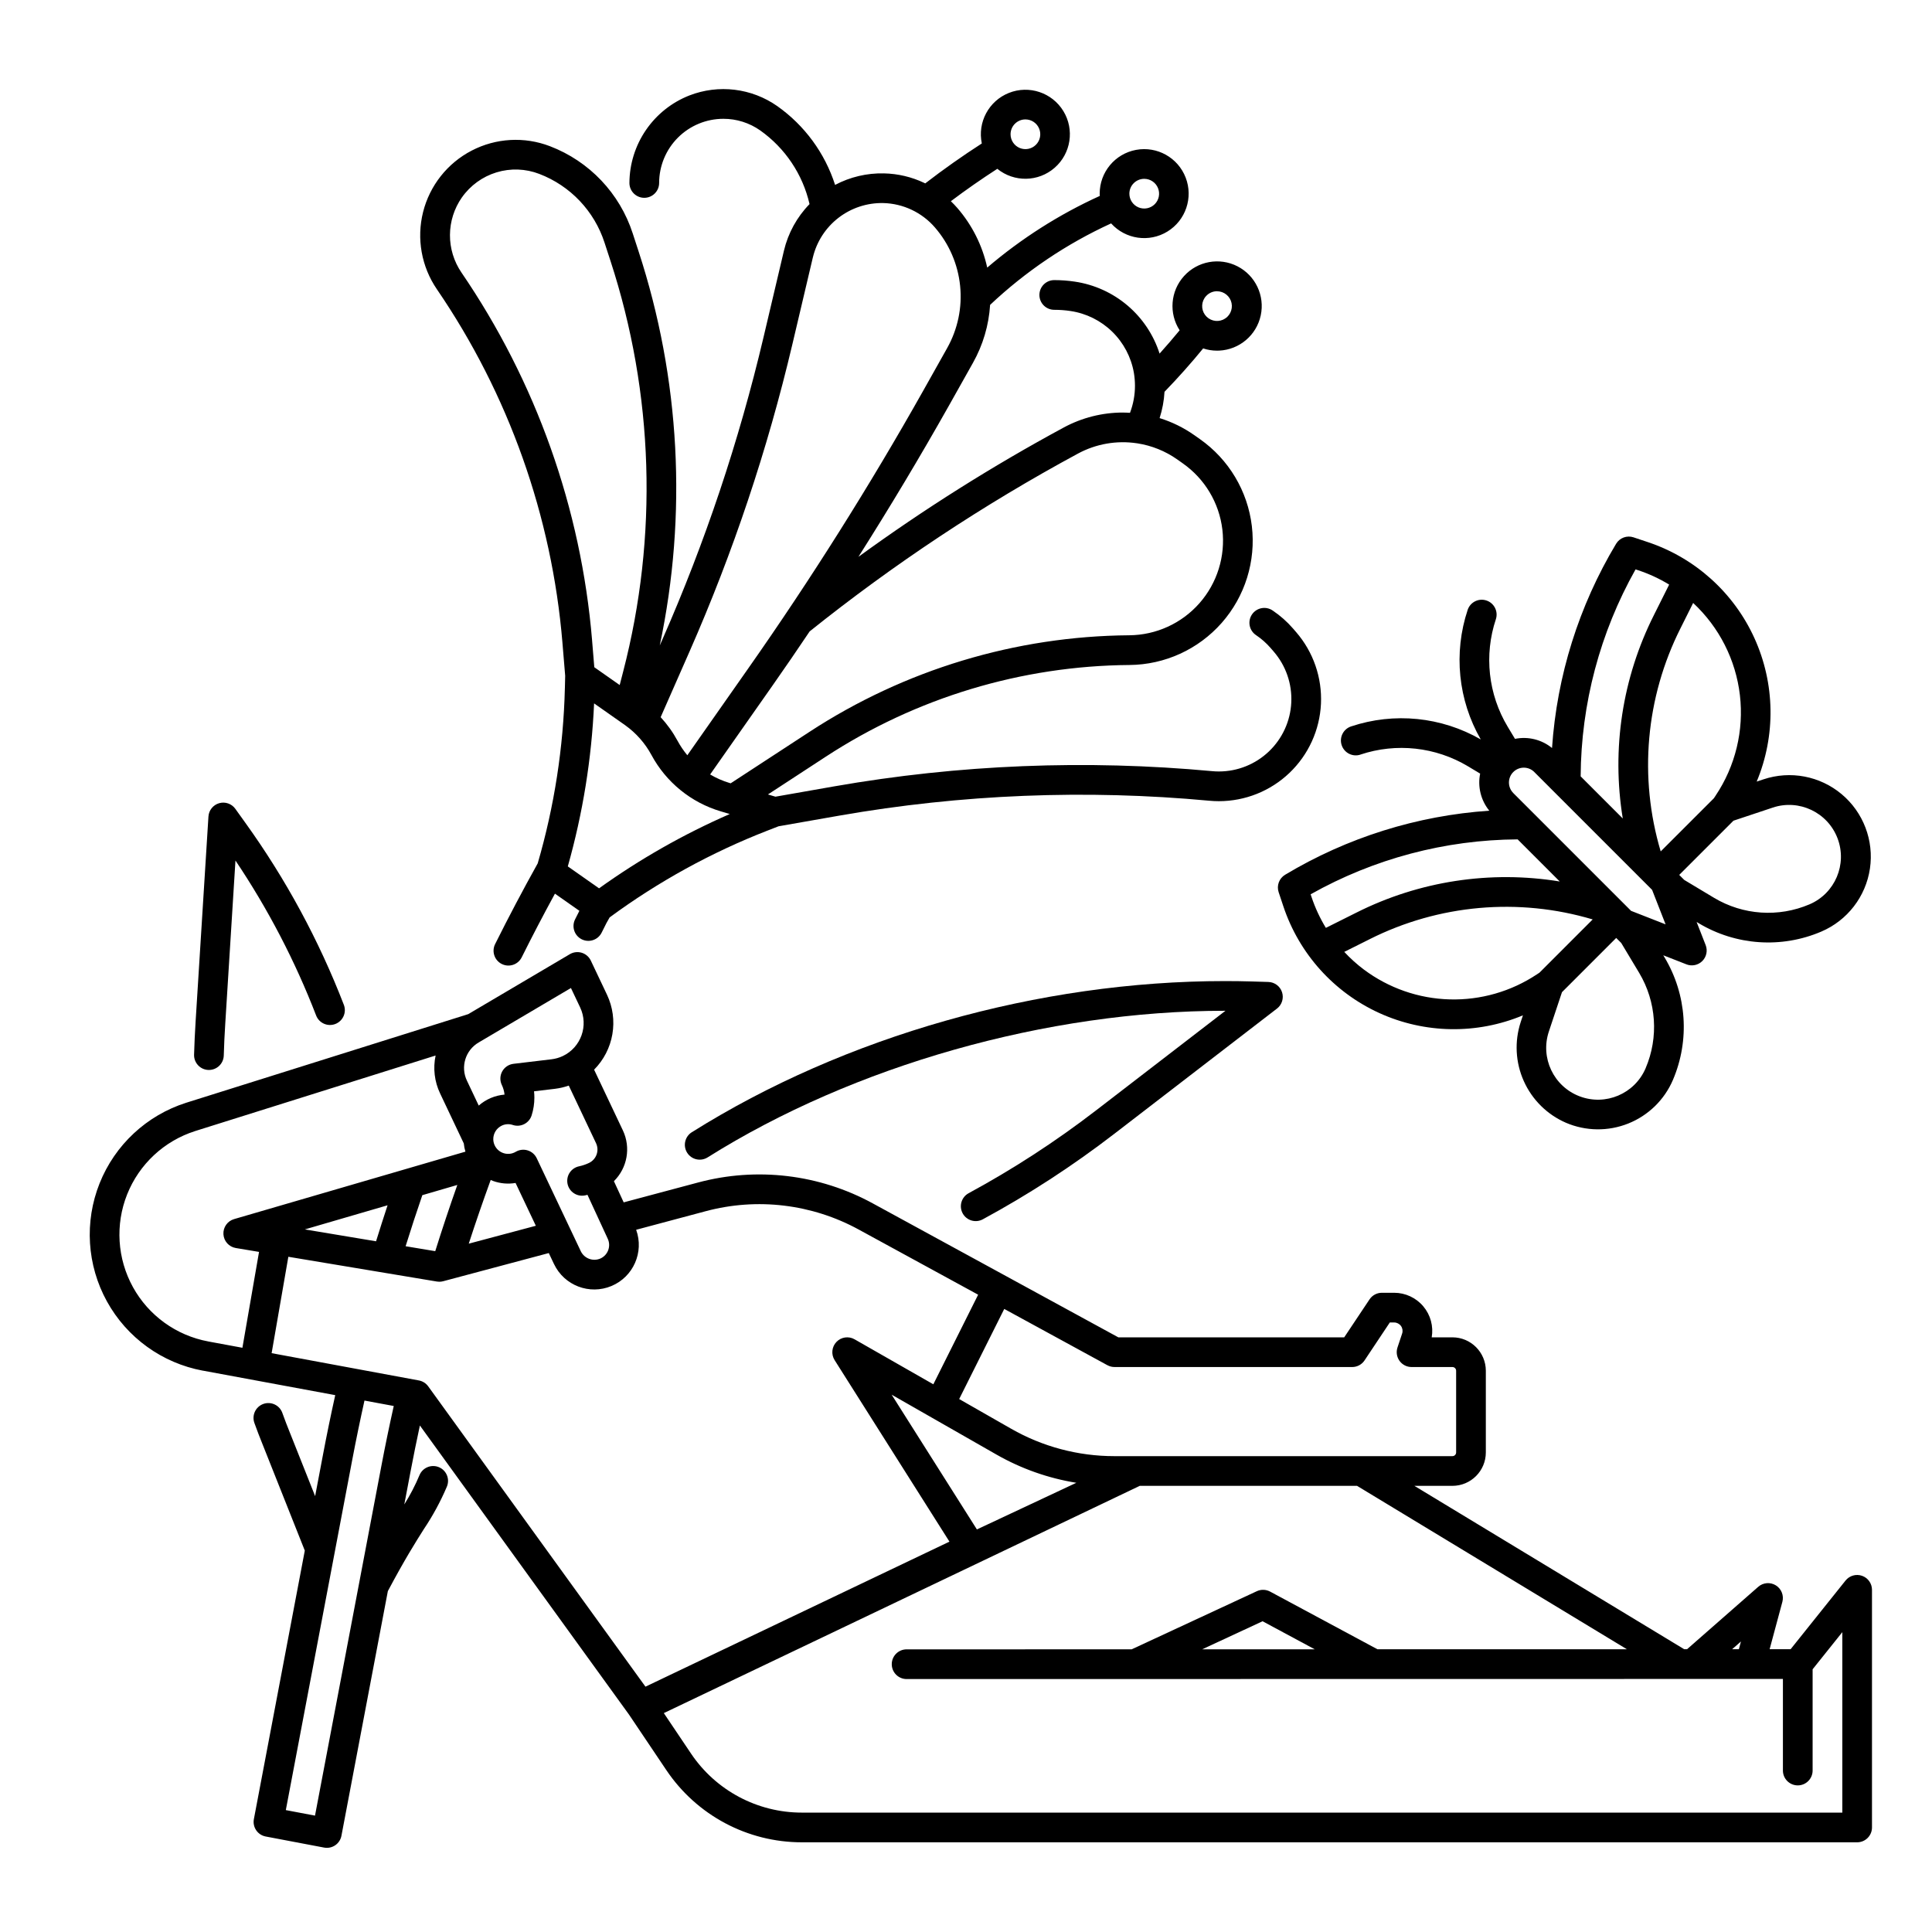
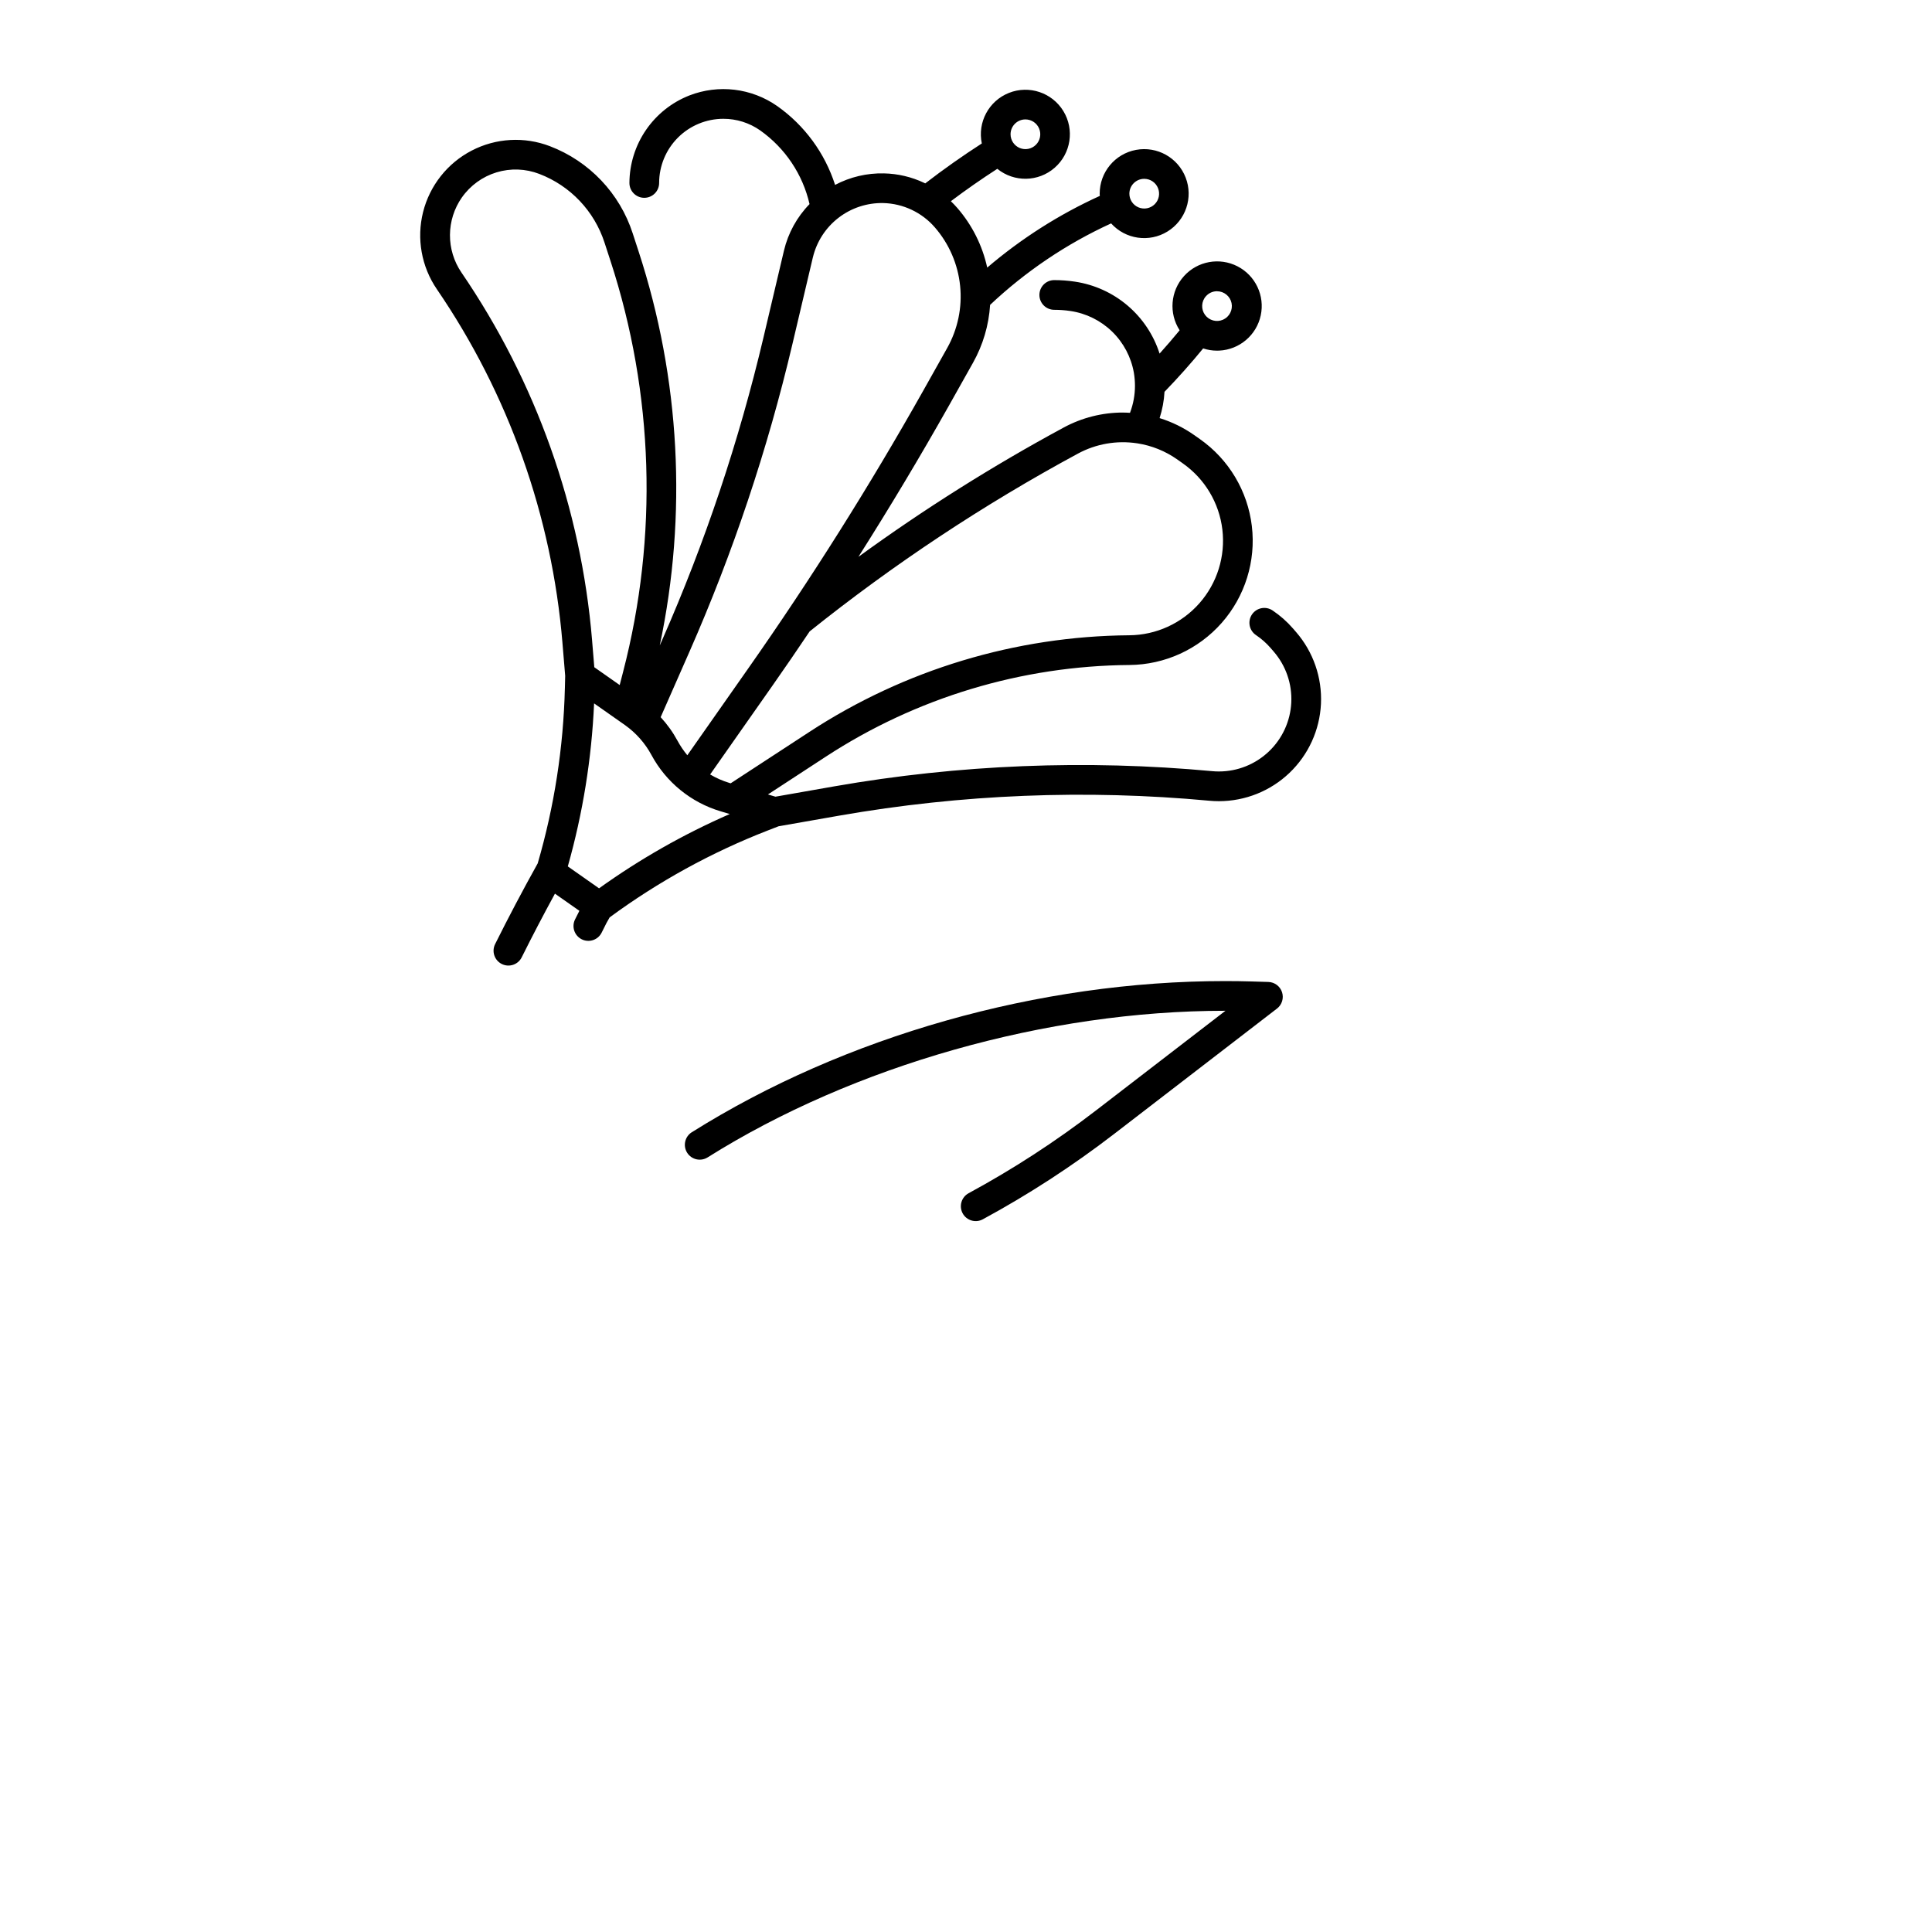
<svg xmlns="http://www.w3.org/2000/svg" fill="#000000" width="800px" height="800px" version="1.1" viewBox="144 144 512 512">
  <g>
-     <path d="m197.76 507.23 35.082 6.496c-1.141 5.129-2.231 10.414-3.246 15.785l-2.082 10.977-6.758-16.992c-0.781-1.957-1.102-2.766-1.91-5v-0.004c-0.34-1-1.066-1.82-2.019-2.277-0.953-0.457-2.051-0.516-3.043-0.156-0.992 0.359-1.801 1.102-2.242 2.062-0.438 0.961-0.477 2.059-0.098 3.047 0.852 2.363 1.211 3.262 2 5.238l11.332 28.516-13.496 71.172c-0.195 1.023 0.027 2.086 0.617 2.949 0.586 0.863 1.496 1.457 2.519 1.648l15.469 2.934c1.027 0.195 2.09-0.023 2.953-0.613 0.863-0.586 1.457-1.496 1.648-2.519l12.301-64.836c4.562-8.562 7.324-12.922 9.543-16.434 2.379-3.543 4.418-7.305 6.09-11.23 0.855-1.996-0.074-4.309-2.074-5.164-2-0.852-4.312 0.074-5.164 2.074-1.129 2.703-2.481 5.305-4.035 7.785l1.664-8.777c0.758-4.016 1.59-8.074 2.465-12.141l55.41 76.598 9.902 14.727v-0.004c8.035 11.969 21.504 19.145 35.918 19.137h279.66c1.043 0 2.043-0.414 2.781-1.152 0.738-0.738 1.152-1.738 1.152-2.781v-62.977c0-1.672-1.055-3.164-2.633-3.715-1.574-0.555-3.332-0.051-4.375 1.254l-14.562 18.203h-5.559l3.379-12.559v0.004c0.449-1.676-0.25-3.449-1.723-4.367-1.473-0.914-3.371-0.762-4.676 0.383l-18.863 16.539h-0.754l-71.504-43.297h10.078c4.891-0.004 8.852-3.965 8.855-8.855v-21.648c-0.004-4.887-3.965-8.852-8.855-8.855h-5.488c0.504-2.934-0.312-5.941-2.231-8.215-1.918-2.277-4.742-3.59-7.719-3.594h-3.258c-1.316 0-2.547 0.66-3.273 1.754l-6.707 10.055h-59.863l-65.012-35.465c-14.168-7.754-30.781-9.746-46.379-5.562l-19.691 5.258-2.59-5.609h-0.004c3.566-3.523 4.523-8.914 2.387-13.445l-7.633-16.113c2.539-2.559 4.231-5.84 4.84-9.391 0.613-3.555 0.117-7.207-1.422-10.469l-4.289-9.043c-0.477-1-1.348-1.754-2.402-2.078-1.059-0.32-2.203-0.188-3.156 0.375l-26.93 15.891-74.746 23.484c-10.461 3.324-18.883 11.164-22.949 21.359-4.066 10.195-3.352 21.68 1.949 31.289 5.301 9.613 14.629 16.348 25.422 18.352zm29.719 117.93-7.734-1.465 17.582-92.711c1.023-5.387 2.121-10.684 3.262-15.82l7.758 1.438c-1.18 5.301-2.285 10.613-3.273 15.844zm377.89-46.148-0.551 2.051h-1.789zm-30.23 2.055-66.094 0.008-28.457-15.289h-0.004c-1.094-0.586-2.398-0.621-3.519-0.098l-33.16 15.398-59.645 0.008c-2.172 0-3.934 1.762-3.934 3.934 0 2.176 1.762 3.938 3.934 3.938l232.23-0.031v24.273c0 2.176 1.762 3.938 3.934 3.938 2.176 0 3.938-1.762 3.938-3.938v-26.832l7.871-9.84v47.824h-275.72c-11.793 0.008-22.816-5.863-29.391-15.656l-7.203-10.715 126.13-60.223h57.586zm-82.723 0.012h-29.816l15.996-7.43zm-84.363-51.617c6.555 3.75 13.734 6.289 21.188 7.492l-26.352 12.363-22.59-35.711zm31.312-23.184h62.977c1.316 0 2.543-0.656 3.273-1.75l6.703-10.059h1.152c0.715 0.004 1.387 0.352 1.805 0.93 0.418 0.582 0.531 1.328 0.305 2.008l-1.23 3.691c-0.398 1.199-0.199 2.519 0.543 3.547 0.738 1.027 1.926 1.633 3.191 1.633h10.824c0.262 0 0.512 0.105 0.695 0.289 0.188 0.184 0.289 0.434 0.289 0.695v21.648c0 0.262-0.102 0.512-0.289 0.695-0.184 0.188-0.434 0.289-0.695 0.289h-89.613c-9.586 0-19.008-2.504-27.332-7.266l-13.77-7.867 11.945-23.879 27.344 14.918v-0.004c0.578 0.316 1.223 0.48 1.883 0.48zm-108.36-41.293c13.652-3.66 28.188-1.914 40.586 4.867l31.629 17.258-11.875 23.742-20.879-11.926c-1.57-0.898-3.551-0.609-4.797 0.699-1.25 1.305-1.449 3.293-0.484 4.824l30.43 48.102-80.559 38.434-57.574-79.59c-0.594-0.816-1.477-1.379-2.473-1.562l-39.023-7.231 4.43-25.543 39.359 6.562c0.211 0.035 0.43 0.055 0.645 0.055 0.344 0 0.688-0.043 1.016-0.133l28-7.469 1.387 2.926h0.004c2.711 5.684 9.402 8.238 15.211 5.809 5.809-2.426 8.691-8.984 6.551-14.906zm-65.809-6.961c-2.066 5.828-4.016 11.695-5.852 17.547l-7.852-1.309c1.414-4.547 2.898-9.07 4.43-13.531zm9.496-1.051h-0.004c1.902 0.684 3.949 0.863 5.941 0.523l5.375 11.344-17.777 4.742c1.828-5.644 3.781-11.285 5.812-16.879 0.219 0.094 0.434 0.191 0.652 0.27zm-31.031 15.98-18.871-3.148 21.922-6.394c-1.043 3.168-2.062 6.348-3.051 9.543zm56.426-20.762h0.004c-0.832 0.395-1.703 0.691-2.606 0.887-1.031 0.207-1.938 0.816-2.516 1.695s-0.777 1.953-0.559 2.984c0.219 1.027 0.84 1.926 1.727 2.492 0.887 0.57 1.961 0.758 2.988 0.527 0.188-0.039 0.375-0.09 0.562-0.137l5.363 11.617c0.926 1.961 0.094 4.297-1.863 5.231-1.965 0.898-4.289 0.074-5.25-1.859l-11.699-24.688-0.004-0.004c-0.469-0.988-1.328-1.738-2.375-2.066-1.043-0.328-2.176-0.207-3.129 0.336-0.125 0.07-0.262 0.148-0.383 0.207h-0.004c-1.203 0.57-2.613 0.488-3.75-0.211-1.133-0.699-1.836-1.926-1.867-3.258-0.027-1.555 0.855-2.981 2.258-3.648 0.906-0.434 1.941-0.496 2.894-0.176 1 0.34 2.098 0.262 3.043-0.219 0.945-0.477 1.656-1.316 1.973-2.328 0.48-1.52 0.723-3.098 0.723-4.691 0-0.559-0.031-1.121-0.09-1.676l5.547-0.664h0.004c1.242-0.152 2.469-0.438 3.652-0.852l7.227 15.262c0.926 1.965 0.09 4.305-1.867 5.238zm-4.781-46.359 2.441 5.148c2.281 4.824 0.227 10.586-4.594 12.879-0.949 0.445-1.969 0.738-3.012 0.863l-10.066 1.199c-1.258 0.152-2.367 0.898-2.981 2.008-0.613 1.109-0.652 2.449-0.109 3.594 0.387 0.805 0.633 1.672 0.723 2.559-2.535 0.211-4.93 1.23-6.84 2.906l-3.121-6.59v0.004c-1.766-3.676-0.41-8.094 3.117-10.145zm-99.59 37.91 63.727-20.02c-0.723 3.391-0.301 6.922 1.191 10.051l6.277 13.246c0.074 0.742 0.219 1.469 0.434 2.18l-61.309 17.875c-1.762 0.516-2.934 2.18-2.824 4.012 0.109 1.836 1.469 3.348 3.281 3.652l6.156 1.027-4.406 25.406-9.047-1.672v-0.004c-8.477-1.57-15.801-6.856-19.965-14.402-4.16-7.551-4.727-16.566-1.535-24.574 3.195-8.004 9.805-14.16 18.02-16.777z" />
    <path d="m293.05 314.31 0.73 8.789-0.078 3.281-0.004-0.004c-0.383 15.723-2.801 31.328-7.199 46.43-3.914 7.019-7.711 14.211-11.285 21.387-0.969 1.945-0.18 4.309 1.766 5.277 1.945 0.969 4.309 0.18 5.277-1.766 2.812-5.644 5.769-11.301 8.809-16.875l6.477 4.547c-0.148 0.305-0.453 0.914-1.109 2.203-0.488 0.93-0.582 2.019-0.262 3.019 0.32 1.004 1.027 1.836 1.965 2.312 0.938 0.477 2.027 0.559 3.023 0.227 1-0.328 1.824-1.047 2.289-1.988 0.859-1.688 1.156-2.293 1.277-2.547 0.098-0.172 0.32-0.555 0.84-1.488 12.887-9.48 26.965-17.219 41.871-23.016l2.891-1.125 16.121-2.828c32.367-5.66 65.344-6.988 98.062-3.941 0.816 0.078 1.641 0.117 2.523 0.117 6.953-0.004 13.645-2.684 18.676-7.484 5.035-4.801 8.027-11.355 8.359-18.305 0.328-6.949-2.027-13.758-6.578-19.016l-0.844-0.973c-1.574-1.816-3.383-3.41-5.375-4.75-0.867-0.594-1.934-0.816-2.965-0.617s-1.941 0.801-2.527 1.672c-0.586 0.871-0.797 1.941-0.59 2.973 0.207 1.027 0.82 1.934 1.695 2.508 1.414 0.953 2.699 2.086 3.816 3.371l0.84 0.969v0.004c3.231 3.727 4.898 8.559 4.664 13.484-0.234 4.93-2.359 9.578-5.93 12.98-3.566 3.406-8.312 5.309-13.246 5.309-0.629 0-1.207-0.027-1.777-0.082-33.418-3.109-67.102-1.754-100.16 4.027l-15.59 2.738-1.988-0.59 15.32-10.004c23.945-15.645 51.883-24.082 80.484-24.305 9.363-0.074 18.254-4.133 24.445-11.156 6.188-7.027 9.094-16.355 7.992-25.652-1.105-9.297-6.117-17.688-13.781-23.066l-1.488-1.051v0.004c-2.805-1.973-5.902-3.492-9.176-4.508 0.727-2.258 1.164-4.602 1.297-6.969 3.555-3.668 6.988-7.516 10.242-11.496h0.004c1.18 0.391 2.418 0.59 3.66 0.59 0.195 0 0.402 0 0.605-0.016v0.004c5.352-0.262 9.859-4.082 10.988-9.316 1.133-5.234-1.395-10.578-6.16-13.023-4.766-2.445-10.582-1.383-14.172 2.59-3.594 3.973-4.066 9.863-1.156 14.363-1.723 2.098-3.496 4.156-5.312 6.172h-0.004c-1.586-4.957-4.531-9.367-8.496-12.738-3.969-3.367-8.797-5.559-13.945-6.324-1.812-0.273-3.641-0.41-5.469-0.41-2.176 0-3.938 1.762-3.938 3.938 0 2.172 1.762 3.934 3.938 3.934 1.438 0 2.875 0.105 4.297 0.32 4.164 0.617 8.027 2.527 11.039 5.461 3.016 2.934 5.031 6.746 5.758 10.887 0.195 1.148 0.293 2.312 0.293 3.477 0 2.445-0.449 4.871-1.32 7.156-0.629-0.035-1.262-0.07-1.895-0.07v-0.004c-5.465 0.004-10.84 1.363-15.648 3.957-18.883 10.203-37.066 21.656-54.426 34.281 8.359-13.176 16.359-26.535 23.996-40.086l6.363-11.332c2.648-4.711 4.199-9.957 4.539-15.352 9.441-8.898 20.273-16.195 32.07-21.594 3.805 4.223 10.082 5.129 14.926 2.156 4.844-2.973 6.875-8.98 4.832-14.285-2.039-5.305-7.578-8.395-13.164-7.352s-9.633 5.922-9.625 11.605c0 0.195 0.02 0.395 0.031 0.59v0.004c-10.785 4.902-20.828 11.301-29.836 18.996-1.277-5.844-4-11.277-7.918-15.797-0.547-0.629-1.121-1.227-1.715-1.797 3.996-3.012 8.117-5.879 12.309-8.586 4.461 3.621 10.879 3.5 15.199-0.281 4.324-3.781 5.297-10.125 2.301-15.027-2.996-4.898-9.086-6.93-14.422-4.809-5.336 2.121-8.371 7.781-7.184 13.398-5.133 3.305-10.156 6.848-14.996 10.582-0.082-0.039-0.16-0.082-0.242-0.121-3.344-1.59-6.992-2.457-10.695-2.531-4.508-0.105-8.969 0.945-12.953 3.051-2.707-8.438-8.082-15.766-15.316-20.879-6.809-4.777-15.555-5.836-23.309-2.82-4.664 1.832-8.668 5.023-11.5 9.156-2.828 4.133-4.356 9.02-4.379 14.027 0 2.176 1.766 3.938 3.938 3.938 2.176 0 3.938-1.762 3.938-3.938 0.004-4.512 1.801-8.836 4.992-12.023 3.191-3.188 7.519-4.977 12.031-4.977 3.492-0.008 6.902 1.07 9.762 3.078 6.609 4.68 11.266 11.629 13.074 19.523-3.336 3.422-5.68 7.684-6.781 12.336l-5.422 22.988c-6.481 27.469-15.461 54.289-26.82 80.125l-0.668 1.516c7.34-34.695 5.406-70.711-5.609-104.42l-1.555-4.773c-3.441-10.625-11.508-19.121-21.941-23.113-6.762-2.598-14.312-2.176-20.738 1.164-6.43 3.336-11.121 9.27-12.883 16.293-1.762 7.023-0.434 14.469 3.656 20.445 19.012 27.816 30.48 60.094 33.277 93.668zm170.56-91.832c0.695-0.777 1.672-1.242 2.715-1.293h0.195c1.859 0.004 3.465 1.305 3.852 3.121 0.383 1.82-0.555 3.66-2.254 4.414s-3.695 0.215-4.785-1.289c-1.09-1.508-0.98-3.57 0.27-4.949zm-16.375-31.086c1.594 0 3.027 0.957 3.637 2.43 0.609 1.469 0.273 3.164-0.852 4.289-1.129 1.125-2.82 1.461-4.293 0.852-1.469-0.609-2.43-2.043-2.43-3.637 0-2.172 1.766-3.934 3.938-3.934zm-31.488-15.746c1.594 0 3.027 0.961 3.637 2.43 0.609 1.473 0.273 3.164-0.852 4.289-1.129 1.129-2.82 1.465-4.293 0.855-1.469-0.609-2.43-2.047-2.43-3.637 0-2.176 1.766-3.938 3.938-3.938zm-112.99 203.77-8.281-5.812c3.981-14.082 6.316-28.578 6.965-43.199l0.438 0.305c0.012 0.008 0.016 0.016 0.027 0.023l7.809 5.484h-0.004c2.867 2.055 5.231 4.731 6.91 7.828 3.891 7.25 10.52 12.645 18.41 14.977l2.363 0.707h-0.004c-12.203 5.328-23.812 11.926-34.633 19.688zm126.91-115.21c4.777-2.582 10.266-3.539 15.637-2.731 0.047 0.008 0.098 0.016 0.145 0.02 3.781 0.59 7.379 2.043 10.508 4.242l1.488 1.051v0.004c5.836 4.09 9.652 10.473 10.496 17.547 0.84 7.078-1.371 14.176-6.078 19.523-4.711 5.348-11.477 8.438-18.602 8.492-30.109 0.234-59.516 9.117-84.723 25.582l-20.902 13.648-0.352-0.105c-1.777-0.539-3.488-1.289-5.09-2.238l16.578-23.625c3.312-4.723 6.578-9.488 9.805-14.301v0.004c22.234-17.805 46.027-33.574 71.09-47.113zm-102.95 52.496c11.555-26.273 20.688-53.551 27.277-81.488l5.422-23 0.004 0.004c0.996-4.172 3.391-7.875 6.785-10.496 3.394-2.617 7.582-4 11.867-3.91 5.269 0.129 10.238 2.477 13.684 6.457 3.773 4.352 6.109 9.766 6.688 15.496 0.582 5.731-0.629 11.5-3.457 16.516l-6.363 11.332c-14.148 25.141-29.723 49.863-46.297 73.477l-16.176 23.059c-0.992-1.195-1.863-2.481-2.602-3.844-1.223-2.262-2.727-4.356-4.469-6.246zm-60.32-120.36c2.231-3.184 5.465-5.531 9.184-6.664 3.719-1.133 7.711-0.988 11.336 0.41 8.219 3.141 14.574 9.836 17.289 18.207l1.555 4.773v-0.004c11.516 35.246 12.688 73.051 3.379 108.94l-0.914 3.539-6.731-4.723-0.59-7.164h0.004c-2.918-34.938-14.852-68.52-34.637-97.461-1.992-2.93-3.047-6.398-3.027-9.945 0.023-3.547 1.121-7 3.148-9.91z" />
    <path d="m400.7 460.21c-0.918 0.496-1.602 1.34-1.898 2.34s-0.184 2.078 0.312 2.996c1.035 1.91 3.426 2.621 5.336 1.586 12.176-6.598 23.809-14.16 34.785-22.609l43.18-33.242v0.004c1.316-1.016 1.852-2.75 1.34-4.332s-1.961-2.672-3.625-2.723l-4.543-0.137c-2.219-0.066-4.5-0.098-6.981-0.098-49.27 0-100.76 14.602-141.27 40.059v-0.004c-1.84 1.156-2.394 3.586-1.238 5.43 1.156 1.84 3.586 2.394 5.43 1.238 38.711-24.328 89.957-38.852 137.08-38.852h0.145l-34.32 26.422h-0.004c-10.641 8.195-21.922 15.523-33.73 21.922z" />
-     <path d="m199.25 427.55h0.117c2.129 0 3.871-1.691 3.934-3.82 0.082-2.805 0.215-5.648 0.395-8.453l2.703-43.223h0.004c8.629 12.848 15.801 26.621 21.375 41.062 0.781 2.027 3.062 3.035 5.09 2.25 0.973-0.375 1.758-1.121 2.18-2.074 0.426-0.957 0.449-2.039 0.074-3.012-6.617-17.129-15.391-33.34-26.113-48.246l-2.648-3.691h0.004c-0.973-1.352-2.688-1.949-4.285-1.488-1.602 0.461-2.738 1.875-2.84 3.535l-3.406 54.395c-0.184 2.891-0.316 5.824-0.402 8.715v0.004c-0.062 2.172 1.648 3.984 3.82 4.047z" />
-     <path d="m504.53 343.97c9.512-3.172 19.934-2.031 28.527 3.125l3.199 1.918c-0.707 3.473 0.184 7.082 2.422 9.828-19.125 1.297-37.672 7.117-54.113 16.98-1.582 0.949-2.293 2.871-1.711 4.621l1.254 3.762c4.184 12.551 13.406 22.797 25.449 28.273 12.043 5.477 25.824 5.695 38.035 0.598l-0.59 1.781v0.004c-1.684 5.141-1.391 10.723 0.828 15.656 2.215 4.938 6.191 8.867 11.152 11.023 5.266 2.258 11.211 2.328 16.527 0.203 5.32-2.129 9.574-6.281 11.832-11.547 4.504-10.547 3.684-22.609-2.203-32.449l-0.352-0.586 6.129 2.398v0.004c1.457 0.57 3.113 0.223 4.219-0.883 1.105-1.105 1.453-2.762 0.883-4.219l-2.398-6.129 0.59 0.352c9.84 5.887 21.906 6.707 32.449 2.199 6.91-2.945 11.793-9.27 12.895-16.699 1.098-7.434-1.742-14.902-7.5-19.723-5.758-4.824-13.609-6.309-20.734-3.922l-1.781 0.59v0.004c5.094-12.211 4.875-25.992-0.605-38.035-5.477-12.043-15.723-21.262-28.273-25.445l-3.762-1.254h0.004c-1.75-0.582-3.672 0.129-4.621 1.711-9.863 16.441-15.684 34.992-16.98 54.121-2.746-2.238-6.348-3.129-9.816-2.426l-1.926-3.203c-5.164-8.594-6.309-19.016-3.133-28.523 0.66-2.055-0.457-4.262-2.504-4.941-2.047-0.684-4.266 0.414-4.965 2.453-3.809 11.426-2.551 23.934 3.461 34.367-10.438-6.004-22.945-7.262-34.371-3.449-2.062 0.688-3.176 2.914-2.488 4.977s2.918 3.18 4.977 2.492zm41.66 22.473 11.164 11.164v-0.004c-18.395-3.008-37.266-0.117-53.914 8.258l-8.07 4.035c-1.57-2.574-2.844-5.316-3.797-8.176l-0.242-0.723h0.004c16.754-9.43 35.633-14.438 54.855-14.555zm-40.762 34.496v-0.004c-1.859-1.402-3.598-2.969-5.184-4.676l6.715-3.356v-0.004c18.32-9.215 39.465-11.09 59.121-5.242l-14.09 14.094-0.688 0.461v-0.004c-6.844 4.551-14.926 6.871-23.141 6.641-8.215-0.227-16.156-2.992-22.734-7.918zm74.676 26.164c-2.894 6.766-10.617 10.047-17.496 7.43-6.883-2.617-10.473-10.195-8.141-17.18l3.473-10.418 14.371-14.371 1.328 1.328 4.75 7.914c4.586 7.668 5.223 17.07 1.715 25.289zm33.695-69.082v-0.004c6.981-2.324 14.551 1.27 17.168 8.145 2.613 6.879-0.656 14.594-7.418 17.492-8.219 3.512-17.625 2.875-25.297-1.715l-7.914-4.75-1.328-1.328 14.371-14.367zm-15.145-3.164-0.461 0.688-14.09 14.086c-5.852-19.656-3.977-40.805 5.242-59.125l3.356-6.715h0.004c6.902 6.414 11.293 15.074 12.387 24.434 1.09 9.355-1.191 18.797-6.438 26.625zm-21.215-59.965 0.723 0.242 0.004-0.004c2.859 0.949 5.602 2.223 8.176 3.793l-4.035 8.07c-8.375 16.648-11.266 35.52-8.254 53.914l-11.164-11.164c0.117-19.227 5.125-38.105 14.555-54.859zm-26.84 53.699 5.562 5.566 25.66 25.66 3.578 9.145-9.145-3.578-1.168-1.168-24.488-24.492-5.566-5.562 0.008-0.004c-1.539-1.539-1.539-4.031 0-5.566 1.539-1.539 4.031-1.539 5.566 0z" />
  </g>
</svg>